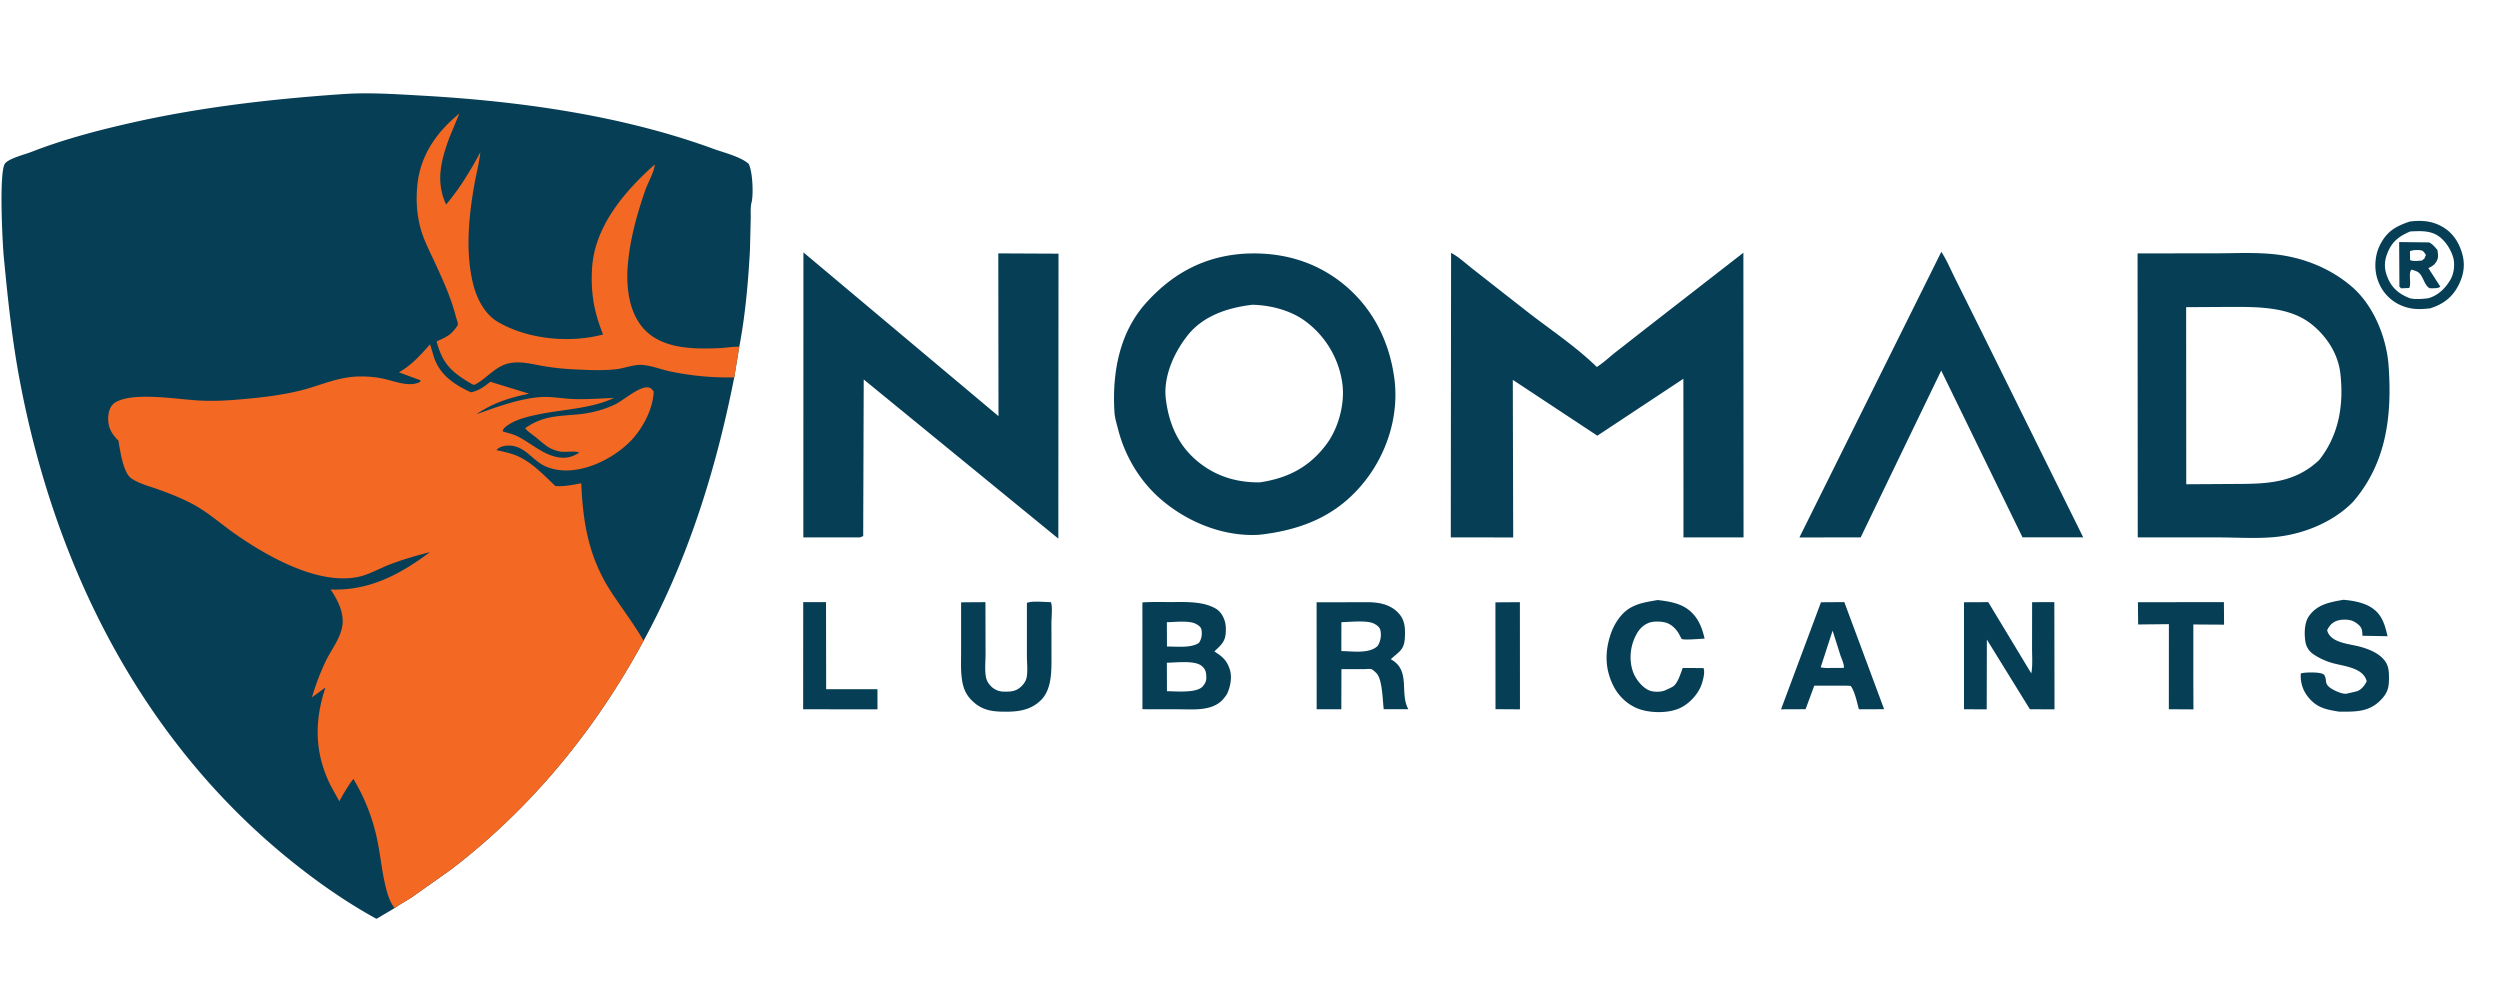
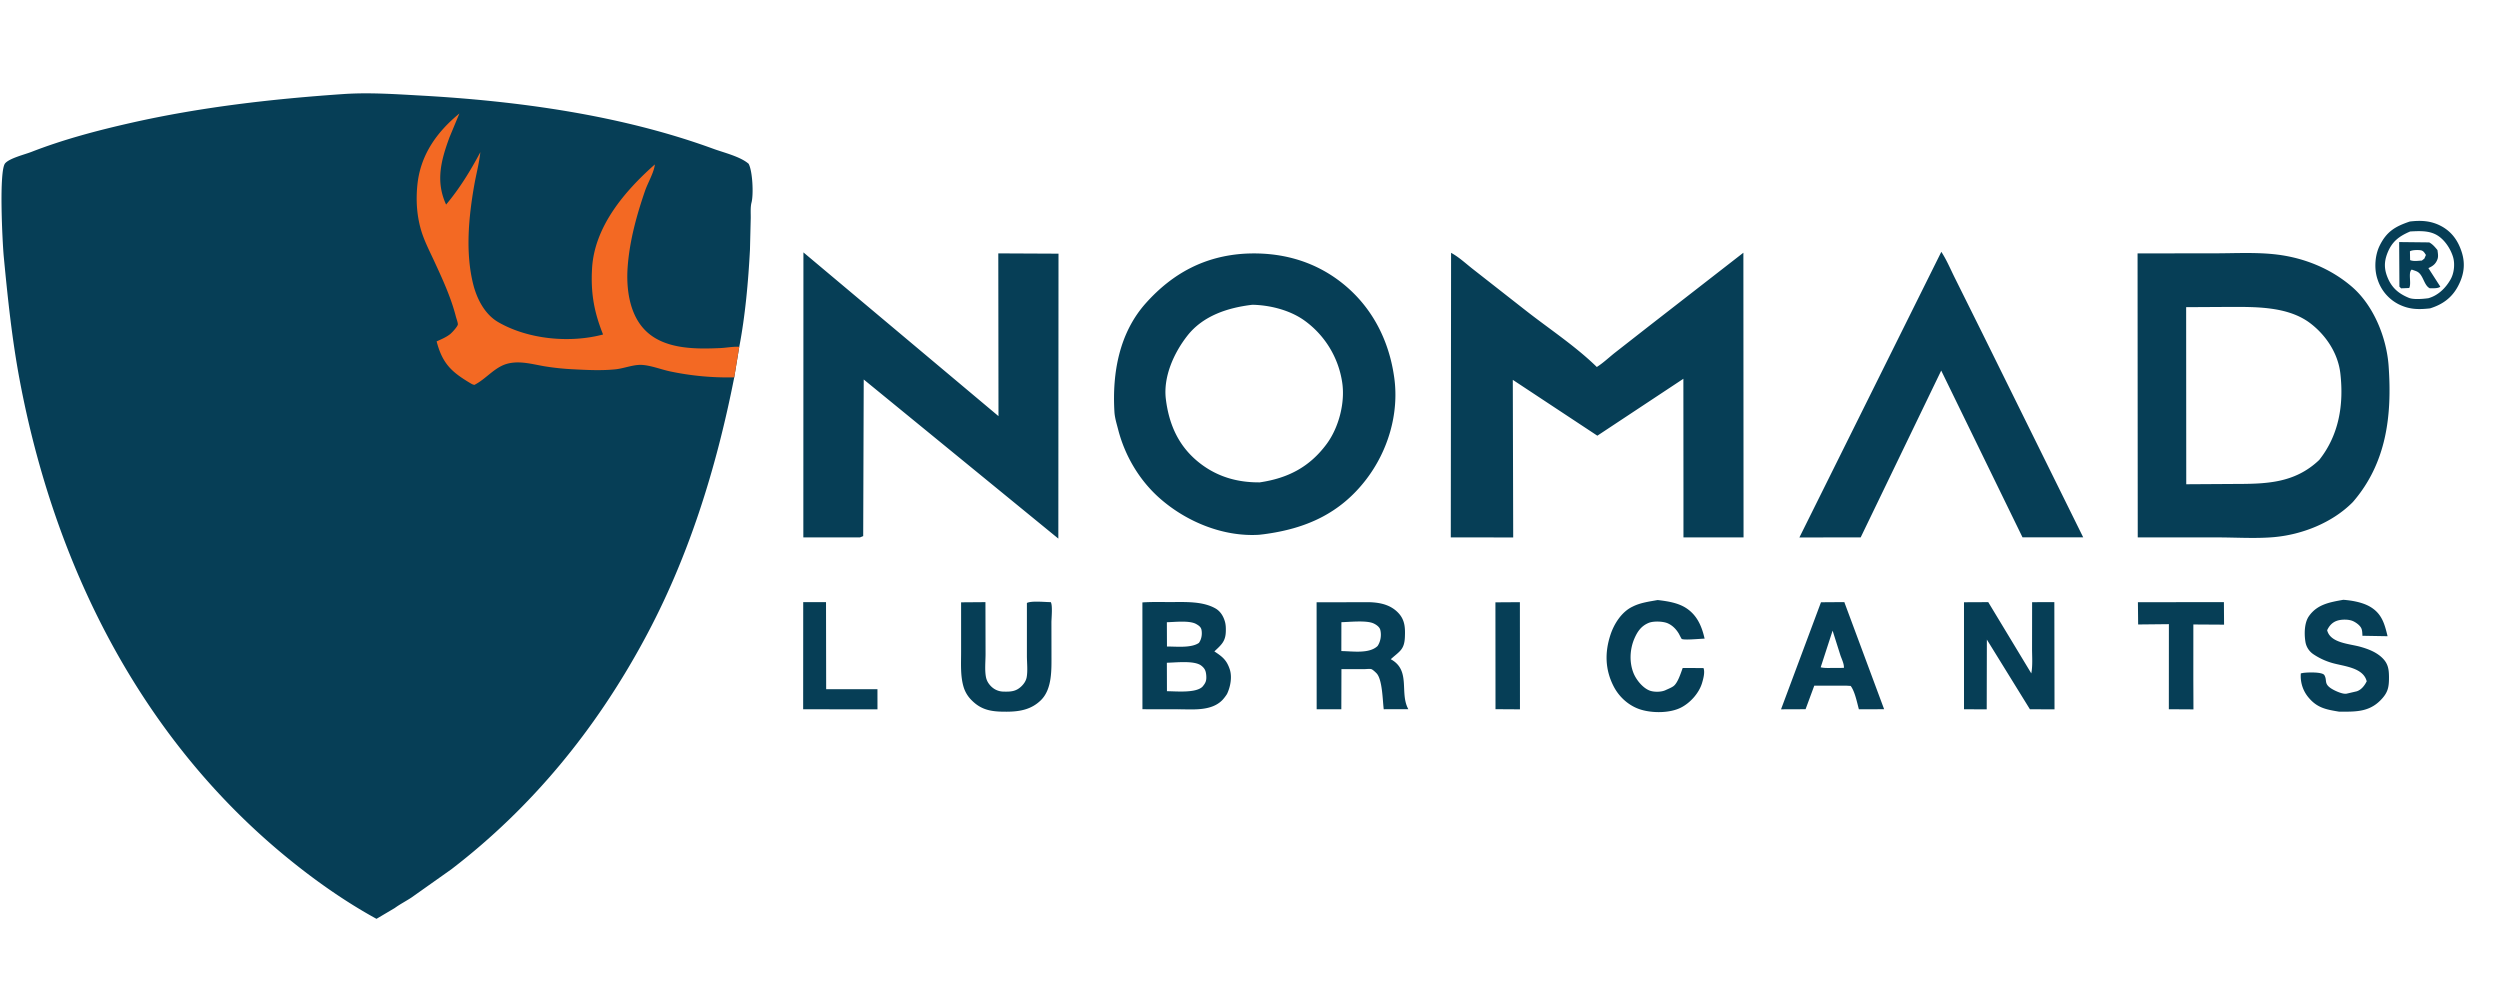
<svg xmlns="http://www.w3.org/2000/svg" width="200" height="80" fill="none">
  <path d="M119.634 48.187l1.957-.013.006 8.573-1.957-.012-.006-8.548zm-55.377-.014l1.824-.003.012 6.965 4.103.002.002 1.612-5.946-.007.005-8.57zm106.776.001l6.88-.001.012 1.8-2.457-.015-.002 4.373.01 2.42-1.969-.012.004-6.807-2.46.026-.018-1.784zm-38.422-.171c.762.088 1.608.213 2.266.634.886.567 1.27 1.466 1.491 2.454-.318.004-1.623.138-1.829.024-.029-.016-.207-.38-.238-.431-.211-.35-.495-.646-.874-.816-.373-.168-1.148-.197-1.534-.037-.596.247-.903.696-1.148 1.269-.363.848-.409 1.898-.059 2.758.217.53.728 1.17 1.28 1.385.348.135.941.13 1.278-.032.191-.09.532-.221.683-.36.318-.289.543-1.014.689-1.413l1.663.007c.134.327-.02.883-.121 1.215-.243.79-.928 1.56-1.668 1.94-.893.46-2.293.46-3.24.164-.934-.292-1.719-.997-2.163-1.865-.684-1.336-.711-2.71-.251-4.112.288-.877.882-1.82 1.738-2.241l.061-.03c.614-.304 1.308-.393 1.976-.513zm-55.724.183l1.948-.015.009 4.153c0 .577-.076 1.273.032 1.838.054.279.183.504.377.71.269.286.624.446 1.016.456.59.015 1.014-.003 1.457-.436.188-.184.35-.425.403-.687.104-.523.022-1.22.023-1.765v-4.203c.376-.19 1.452-.065 1.91-.067.16.255.053 1.275.052 1.619l.004 2.565c-.001 1.184.073 2.763-.852 3.667-.772.753-1.71.912-2.74.915-1.102.004-1.963-.081-2.779-.901a2.502 2.502 0 01-.651-1.049c-.277-.902-.207-1.902-.208-2.836v-3.964zm68.792-.005l1.866-.013 3.185 8.569-2.019.007c-.147-.538-.321-1.433-.657-1.87l-.313-.018-2.599-.002-.696 1.883-1.963.008 3.196-8.564zm.929 2.269l-.954 2.936c.27.06.532.054.806.051l1.05-.006c.032-.298-.175-.71-.273-.995l-.629-1.986zm40.856-2.466c.698.052 1.551.202 2.158.563.932.553 1.146 1.37 1.384 2.35l-2.012-.035c-.007-.176-.011-.378-.067-.545-.095-.27-.428-.507-.674-.622-.355-.166-.97-.159-1.336-.02-.358.136-.587.405-.745.742.249 1.033 1.786 1.08 2.666 1.329.64.181 1.298.434 1.776.918.441.444.501.904.505 1.498.003.84-.087 1.263-.691 1.871-.951.957-2.051.9-3.295.901-1.018-.17-1.743-.289-2.441-1.122a2.657 2.657 0 01-.625-1.942l.195-.038c.323-.045 1.533-.095 1.69.184.237.42-.044.65.495 1.03.26.184.965.516 1.285.447l.799-.186c.379-.12.635-.46.806-.803-.275-1.11-1.836-1.196-2.765-1.467a5.311 5.311 0 01-1.499-.697 1.48 1.48 0 01-.63-.942c-.113-.636-.108-1.564.271-2.105.669-.955 1.683-1.117 2.75-1.309zm5.321-30.262c.876-.107 1.678-.067 2.471.345.876.454 1.395 1.19 1.687 2.117.305.96.164 1.835-.303 2.713-.493.93-1.249 1.47-2.241 1.774-.934.1-1.65.094-2.507-.33a3.37 3.37 0 01-1.672-1.946l-.023-.068c-.275-.823-.207-1.9.177-2.677.558-1.128 1.245-1.536 2.411-1.928zm.034.794c-.887.378-1.448.794-1.816 1.708-.29.721-.278 1.325.029 2.038.342.796.885 1.24 1.676 1.565.382.157 1.145.085 1.557.031.787-.22 1.392-.814 1.787-1.517.279-.494.356-1.239.191-1.785-.215-.707-.742-1.492-1.424-1.82-.625-.3-1.326-.252-2-.22z" fill="#063E56" />
  <path d="M191.933 19.365l2.403.027c.284.152.459.37.661.614.028.226.084.5.005.72-.132.368-.35.55-.7.707l-.032.015.956 1.486c-.197.16-.589.122-.841.13-.464-.227-.505-1.01-.955-1.301-.13-.084-.343-.137-.49-.196-.314.221-.004 1.09-.203 1.473l-.646.027-.138-.133-.02-3.569zm.862.739l.013.704c.268.117.654.05.94.037l.2-.156.126-.293c-.117-.171-.192-.34-.422-.375-.215-.033-.678-.03-.857.083zM157.119 48.18l1.941-.009 3.444 5.702c.121-.634.059-1.368.06-2.017l.005-3.682 1.778-.003.014 8.577-1.968-.007-3.444-5.575-.012 5.583-1.817-.009-.001-8.56zm-51.791.001l4.268-.004c.875.033 1.697.226 2.302.892.504.556.522 1.18.494 1.888-.042 1.039-.439 1.148-1.131 1.781 1.619.882.697 2.65 1.384 3.958l.022.041-1.969.002c-.09-.707-.103-2.392-.579-2.88-.079-.082-.297-.289-.402-.324-.132-.046-.446-.001-.606-.002l-1.796-.003-.009 3.214-1.973-.001-.005-8.562zm1.983 1.594l-.004 2.312c.863.004 2.229.241 2.899-.407.241-.351.325-.86.217-1.29-.06-.24-.33-.422-.543-.519-.567-.26-1.927-.11-2.569-.096zm-15.919-1.582c.756-.052 1.533-.027 2.292-.028 1.14-.002 2.527-.074 3.553.51.391.224.622.604.748 1.024.082.272.088.541.08.824-.022.794-.366 1.07-.916 1.589.628.413.975.677 1.226 1.418.21.619.06 1.42-.216 1.992a3.273 3.273 0 01-.366.478c-.88.905-2.332.743-3.474.744l-2.924-.006-.003-8.545zm1.957 4.825l.007 2.279c.717 0 2.282.168 2.834-.353.257-.3.342-.482.31-.903-.027-.36-.106-.564-.4-.792-.557-.43-2.056-.239-2.751-.23zm0-3.241l.008 1.945c.73-.008 1.942.14 2.555-.291.206-.282.275-.682.208-1.038-.044-.235-.222-.353-.417-.466-.54-.312-1.726-.16-2.354-.15zm61.957-29.631c.425.643.75 1.428 1.097 2.118l2.208 4.442 8.044 16.278-4.853.004-6.505-13.343-6.443 13.347-4.902.004 11.354-22.85zm-75.442.124l4.816.023-.013 22.795-15.569-12.73-.042 12.53-.258.104-4.531-.002.007-22.8 15.605 13.1-.015-13.02zm36.222-.045c.661.359 1.222.9 1.815 1.357l4.072 3.19c1.894 1.492 4.055 2.905 5.772 4.587.511-.32.986-.777 1.464-1.153l2.686-2.1 7.576-5.888.013 22.775h-4.807V39.62l-.007-9.318-6.882 4.554-6.764-4.468.032 12.608-4.993-.004.023-22.768zm-16.458.066c2.746-.135 5.338.527 7.55 2.203 2.517 1.91 3.956 4.67 4.369 7.775.381 2.86-.52 5.83-2.262 8.098-2.099 2.733-4.84 3.933-8.187 4.372l-.376.043c-2.887.178-5.865-1.064-7.993-2.965-1.602-1.431-2.744-3.381-3.276-5.45-.123-.48-.27-.93-.3-1.43-.18-3.102.38-6.304 2.526-8.698 2.144-2.39 4.718-3.765 7.949-3.948zm.568 4.09c-1.948.228-3.942.863-5.205 2.473-1.08 1.377-1.944 3.293-1.722 5.08.257 2.07 1.044 3.817 2.72 5.121 1.412 1.097 3.018 1.549 4.792 1.534 2.245-.331 3.975-1.218 5.343-3.06.982-1.322 1.506-3.334 1.247-4.966a7.455 7.455 0 00-3.021-4.925c-1.156-.828-2.748-1.229-4.154-1.256zm70.809-4.109l6.163-.006c1.649 0 3.368-.102 5.004.1 2.188.27 4.296 1.127 5.974 2.568 1.752 1.505 2.786 4.091 2.944 6.353.279 3.972-.169 7.757-2.852 10.864l-.069.071c-1.607 1.597-3.986 2.542-6.226 2.745-1.473.133-3.06.025-4.545.026h-6.379l-.014-22.72zm3.887 4.3l.008 14.168 3.762-.023c2.589-.003 4.885-.027 6.877-1.922 1.579-1.992 1.974-4.42 1.69-6.916-.183-1.607-1.14-3.05-2.395-4.011-1.808-1.383-4.438-1.317-6.591-1.314l-3.351.019zM31.572 72.647l-1.453.86c-2.559-1.402-5.019-3.145-7.272-4.997C11.145 58.887 4.35 45.14 1.578 30.427.96 27.142.62 23.872.303 20.552c-.108-1.13-.401-6.903.11-7.488.36-.411 1.559-.7 2.11-.915 2.566-.999 5.29-1.717 7.973-2.323 5.594-1.263 11.255-1.907 16.96-2.3 2.046-.14 4.114.003 6.146.116 7.82.433 16.072 1.558 23.464 4.262.846.31 2.155.618 2.824 1.2.319.584.401 2.453.232 3.096-.1.38-.056.858-.063 1.256l-.062 2.524c-.134 2.547-.376 5.268-.856 7.768l-.402 2.441c-1.445 7.324-3.67 14.498-7.25 21.073-3.86 7.121-8.926 13.324-15.364 18.269l-3.212 2.274c-.44.291-.917.532-1.34.842z" fill="#063E56" />
  <path d="M58.74 30.188a22.31 22.31 0 01-5.104-.47c-.73-.153-1.501-.466-2.24-.523-.696-.053-1.458.278-2.156.35-1.102.114-2.278.056-3.383-.002a20.012 20.012 0 01-2.322-.245c-.947-.163-1.93-.452-2.898-.214-1.057.26-1.724 1.22-2.684 1.707a.73.73 0 01-.24-.087c-1.566-.92-2.314-1.59-2.783-3.392.367-.167.767-.332 1.084-.584.144-.114.581-.59.613-.764.02-.114-.124-.51-.157-.638-.393-1.54-1.076-3.013-1.742-4.453-.384-.832-.825-1.675-1.071-2.56-.319-1.145-.386-2.313-.27-3.493.236-2.407 1.54-4.245 3.364-5.742l-.787 1.895c-.683 1.847-1.131 3.534-.277 5.393 1.077-1.28 1.959-2.72 2.74-4.192-.096.895-.338 1.778-.493 2.665-.443 2.546-.71 5.336-.086 7.871.29 1.175.92 2.429 2.006 3.058 2.407 1.395 5.758 1.694 8.39.991-.73-1.828-.992-3.329-.88-5.29.193-3.362 2.626-6.193 5.023-8.315-.059.625-.575 1.498-.787 2.118-.678 1.975-1.24 4.015-1.39 6.107-.116 1.649.12 3.595 1.252 4.88 1.489 1.692 4.09 1.68 6.162 1.587.504-.022 1.015-.133 1.517-.1l-.402 2.442z" fill="#F36923" />
-   <path d="M31.573 72.646c-.423-.513-.622-1.276-.768-1.91-.321-1.395-.42-2.829-.78-4.216a15.672 15.672 0 00-1.756-4.21c-.435.567-.777 1.17-1.125 1.792l-.707-1.29c-1.278-2.582-1.3-5.125-.398-7.818l-1.082.796a19.64 19.64 0 011.094-2.884c.448-.93 1.148-1.77 1.331-2.806.182-1.03-.369-2.12-.935-2.94 3.092.114 5.545-1.194 7.957-2.995-1.104.29-2.176.587-3.241 1-.79.306-1.624.79-2.447.972-3.238.715-7.334-1.629-9.902-3.42-1.148-.8-2.154-1.726-3.403-2.392-.89-.474-1.846-.852-2.795-1.187-.696-.246-1.486-.448-2.102-.863-.672-.452-.904-2.256-1.042-3.025-.279-.274-.554-.623-.692-.994-.177-.473-.173-1.162.05-1.618a1.09 1.09 0 01.468-.488c1.508-.812 4.979-.183 6.725-.103.914.042 1.827.013 2.738-.058 1.752-.139 3.578-.327 5.286-.75 1.516-.376 2.82-1.016 4.415-1.112a8.715 8.715 0 012.019.132c.912.164 2.022.684 2.924.38.168-.056.178-.052.255-.207l-1.746-.647c1.02-.574 1.723-1.38 2.493-2.24l.333 1.109c.512 1.393 1.639 2.138 2.933 2.728.645-.13 1.046-.444 1.553-.84l3.098.952c-1.581.326-2.88.735-4.229 1.653 1.623-.577 3.351-1.231 5.075-1.377.872-.074 1.81.12 2.686.153 1.078.04 2.183-.046 3.261-.09-1.812.867-4.123.91-6.092 1.327-.794.168-1.767.392-2.433.88-.19.14-.342.234-.376.47.425.14.805.203 1.214.41 1.024.52 1.97 1.411 3.114 1.642.689.139 1.209.025 1.794-.353-.307-.164-1.06-.02-1.446-.077-.944-.14-1.331-.584-2.028-1.152-.272-.221-.644-.445-.85-.728 1.614-1.119 2.871-.92 4.691-1.157a8.71 8.71 0 002.46-.721c.7-.322 1.96-1.487 2.692-1.38.237.035.303.158.438.331-.048 1.328-.797 2.786-1.666 3.761-1.534 1.723-4.697 3.247-7 2.216-1.113-.499-1.677-1.75-3.082-1.65-.313.022-.63.123-.839.359.655.134 1.308.275 1.91.576 1.057.528 1.952 1.483 2.804 2.29.659.072 1.43-.093 2.079-.218.132 3.222.613 5.983 2.416 8.732.853 1.3 1.79 2.523 2.572 3.87-3.86 7.122-8.925 13.324-15.363 18.27l-3.212 2.274c-.44.29-.918.531-1.341.841z" fill="#F36923" />
</svg>